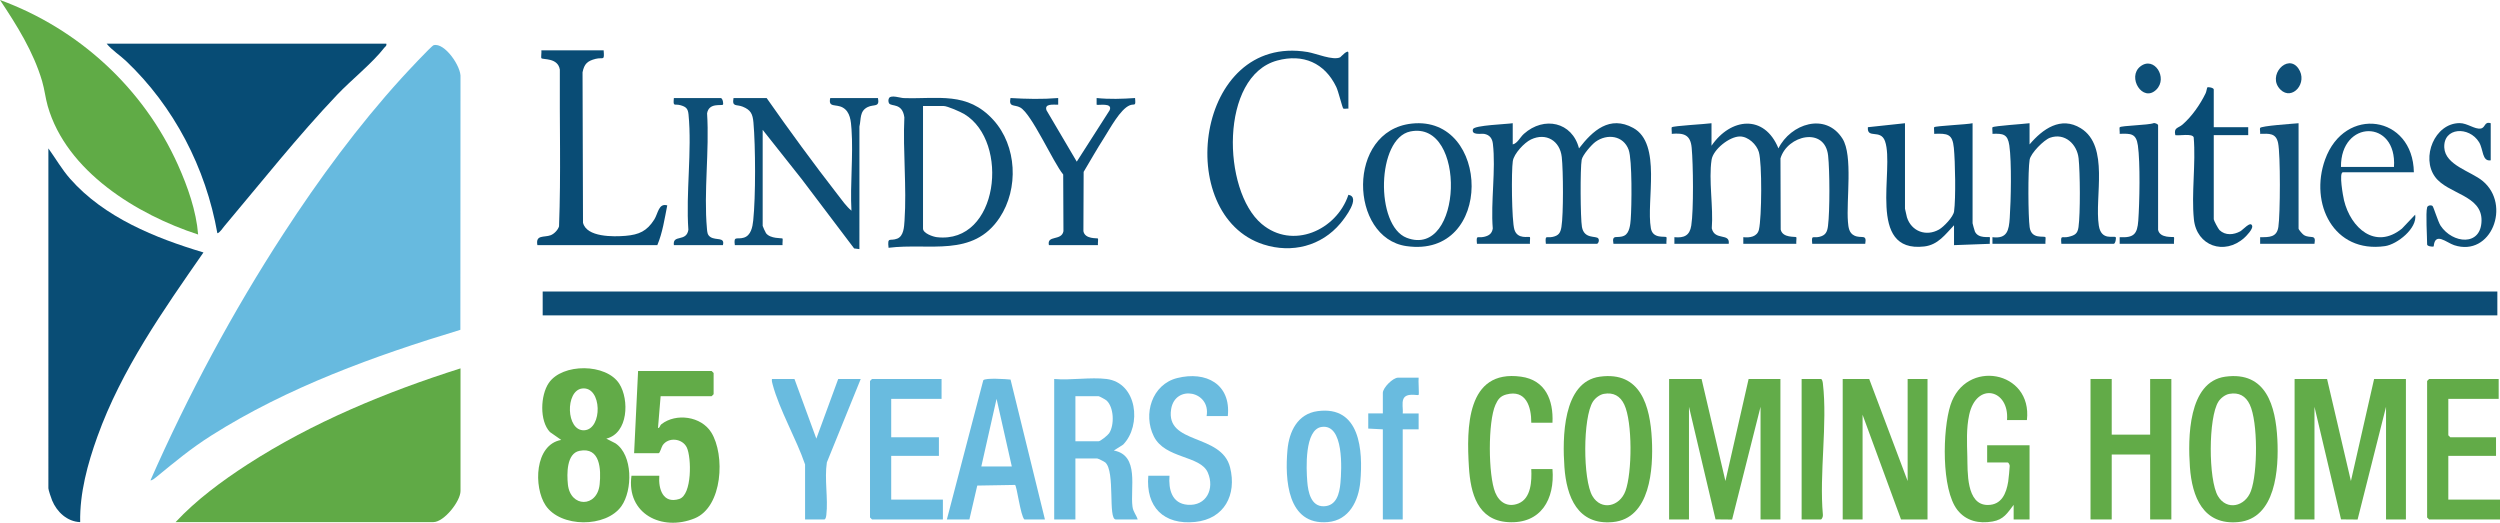
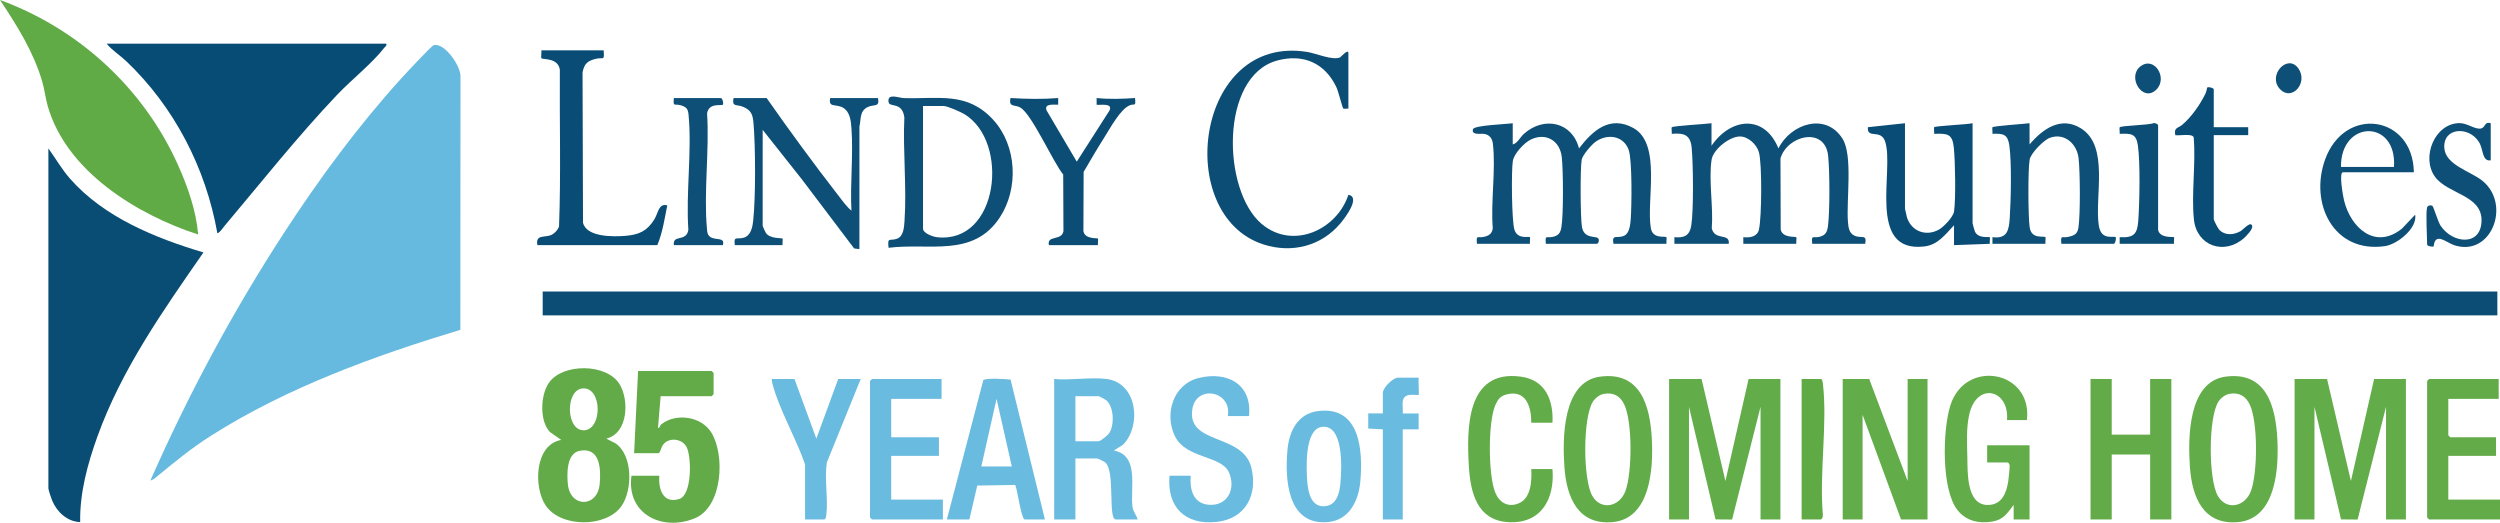
<svg xmlns="http://www.w3.org/2000/svg" id="Layer_2" data-name="Layer 2" viewBox="0 0 3773.02 788.92">
  <defs>
    <style>      .cls-1 {        fill: #62ac49;      }      .cls-2 {        fill: #0e4f77;      }      .cls-3 {        fill: #60aa46;      }      .cls-4 {        fill: #62ab48;      }      .cls-5 {        fill: #094c75;      }      .cls-6 {        fill: #074c75;      }      .cls-7 {        fill: #0c4d76;      }      .cls-8 {        fill: #115179;      }      .cls-9 {        fill: #094d75;      }      .cls-10 {        fill: #60ab46;      }      .cls-11 {        fill: #0d4f77;      }      .cls-12 {        fill: #67badf;      }      .cls-13 {        fill: #69bbdf;      }    </style>
  </defs>
  <g id="Layer_1-2" data-name="Layer 1">
    <g>
      <rect class="cls-7" x="819.02" y="439.96" width="2950" height="36" />
      <path class="cls-9" d="M73.02,223.96c11.02,15.29,20.42,31.8,32.97,46.03,51.31,58.16,128.36,89.26,201.07,111.01-60.82,87.5-123.71,176.7-160.08,277.93-14.75,41.05-26.8,84.98-25.97,129.04-19.6-.69-35.15-15.31-42.34-32.66-1.38-3.33-5.65-15.82-5.65-18.35V223.96Z" />
-       <path class="cls-3" d="M695.02,555.96v185c0,15.54-24.89,47-41,47h-389c31.12-33.4,69.82-61.99,108.17-86.83,98.3-63.67,210.36-109.84,321.83-145.17Z" />
      <path class="cls-6" d="M583.02,65.96c.87,3.49-1.44,4-2.99,6.01-17.48,22.82-50.13,48.88-71.07,70.93-60.17,63.38-113.85,131.27-170.03,197.97-2.31,2.75-7.79,11.04-10.9,11.1-17.37-98.47-65.39-191.32-137.97-260.07-9.09-8.61-21.08-16.08-29.05-25.95h422Z" />
      <path class="cls-10" d="M299.01,353.95c-92.24-30.05-198.81-95.21-227.01-193.97-3.43-12.01-4.77-25.11-8.45-37.55C50.39,77.91,25.44,38.21,0,0c118.95,43.43,216.97,133.54,268.74,249.24,14.51,32.42,27.52,69.24,30.27,104.71Z" />
      <polygon class="cls-1" points="2568.02 571.96 2604.02 725.98 2639.02 571.96 2687.02 571.96 2687.02 783.96 2657.02 783.96 2657.02 613.96 2614.1 784.09 2589.11 783.86 2549.02 613.96 2549.02 783.96 2519.02 783.96 2519.02 571.96 2568.02 571.96" />
      <polygon class="cls-1" points="3512.02 571.96 3548.02 725.98 3583.02 571.96 3631.02 571.96 3631.02 783.96 3601.02 783.96 3601.02 613.96 3558.1 784.09 3533.11 783.86 3493.02 613.96 3493.02 783.96 3463.02 783.96 3463.02 571.96 3512.02 571.96" />
      <path class="cls-4" d="M915.04,661.98l13.85,7.11c26.38,17.74,25.92,70.75,9.01,94.74-23.16,32.85-92.04,32.71-114.54-1.21-18.18-27.4-16.84-91.46,23.65-98.69l-17.05-11.91c-15.95-16.88-14.35-55.46-1.8-73.94,20.49-30.2,86.9-29.85,106.55,1.19,15.15,23.94,13.56,74.63-19.66,82.7ZM878.55,586.32c-25.7,3.12-24.48,64.44,3.16,63.05,28.04-1.41,27.1-66.72-3.16-63.05ZM874.48,680.43c-19.57,3.98-19.01,34.94-17.43,50.51,3.58,35.44,44.38,35.44,47.95,0,2.26-22.4,1.01-56.92-30.52-50.51Z" />
      <path class="cls-2" d="M2583.02,185.96v34c28.86-42.26,79.78-48.01,101.01,3.99,18.37-37.03,71.18-54.97,96.67-14.67,16.06,25.4,5.51,93.29,8.25,125.75.69,8.1,1.59,16.61,9.54,20.46,10.73,5.21,19.34-3.16,16.53,12.47h-80c-1.32-14.41.81-8.27,10.53-10.47s12.16-7.52,13.3-16.71c2.84-22.77,2.65-82.73.17-105.83-4.74-44.24-61.52-31.06-71.91,4.1l.34,107.48c3,13.05,22.23,10.12,23.56,11.44.64.64-.39,7.74,0,9.99h-80v-10.01c9.7,1.11,21.03-.53,23.58-11.41,4.27-18.25,4.91-99.89-.11-117.05-3.36-11.49-16-23.47-28.44-23.54-15.89-.1-40.5,19.62-42.9,35.14-4.67,30.29,2.86,71.94.29,103.45,4.32,19.25,27.88,6.45,25.58,23.42h-82v-10.01c14.67,1.43,23.12-2.46,25.47-17.52,3.7-23.73,2.95-92.52.61-117.55-1.83-19.57-11.78-22.45-30.09-20.91.41-2.36-.76-8.98.12-9.91,2.07-2.18,52.16-4.85,59.89-6.1Z" />
      <path class="cls-11" d="M2283.02,185.96v32c7.3-1.7,10.93-10.67,16.96-16.04,30.25-26.94,72.82-17.97,83.06,22.04,20.59-26.84,46.35-50.32,81.85-30.87,43.46,23.82,19.31,110.19,26.61,151.41,2.95,16.63,21.38,11.36,23.52,13.47.64.64-.39,7.74,0,9.99h-80c-2.9-15.86,6.15-7.09,16.57-12.43,7.62-3.91,8.87-16.44,9.5-24.5,1.5-19.21,2.41-89.92-3.13-105.02-7.87-21.48-32.28-24.75-49.94-12.05-6.03,4.33-19.6,19.98-20.92,27.08-2.37,12.76-1.98,88.32.38,101.44,3.39,18.84,21.34,12.91,24.63,17.37,2.21,2.99-.18,8.1-2.1,8.1h-77c-1.33-14.41.85-8.28,10.51-10.48,8.81-2.01,11.53-5.98,13.01-15,3.19-19.32,2.77-85.21.49-105.53-2.77-24.63-23.73-37.22-46.47-26.46-10.06,4.76-25.66,21.37-27.41,32.59-2.36,15.1-1.7,90.04,2.37,103.37,4.74,15.5,21.81,9.82,23.51,11.49.57.56-.39,7.79-.01,10.01h-80c-1.32-14.37.81-8.32,10.52-10.47,7.3-1.62,12.12-4.63,13.37-12.64-3.27-40.33,4.78-88.57.16-127.93-.94-8-4.92-13.4-13.15-14.85-4.38-.77-19.75,2.56-16.88-7.09,1.79-6.01,51.48-7.52,59.98-9.02Z" />
      <path class="cls-4" d="M997.02,597.96l-3.98,47.99c2.97.08,2.5-3.62,5.22-5.74,22.1-17.24,59.95-11.97,75.15,12.36,21.17,33.89,17.45,112.39-25.04,129.74-49.16,20.07-103.34-6.7-95.35-64.35h42c-1.6,19.91,5.53,42.86,30.11,35.1,19.49-6.15,18.56-62.65,11.43-77.65-6.61-13.9-27.77-16.2-36.48-3.39-1.72,2.53-4.14,11.93-6.07,11.93h-37l6-124h111c.21,0,3,2.79,3,3v32c0,.21-2.79,3-3,3h-77Z" />
      <polygon class="cls-1" points="2821.02 571.96 2879.02 725.96 2879.02 571.96 2909.02 571.96 2909.02 783.96 2869.02 783.96 2811.02 625.96 2811.02 783.96 2781.02 783.96 2781.02 571.96 2821.02 571.96" />
      <path class="cls-13" d="M1670.02,571.96c46.42,5.79,53.26,70.17,25.04,99.04l-14.03,8.94c39.08,7.22,24.38,57.07,28.16,84.85,1.08,7.9,5.69,12.2,7.82,19.18h-33c-12.21,0-.5-72.5-15.93-86.07-1.48-1.3-10.98-5.93-12.07-5.93h-33v92h-32v-212c24.86,2.24,54.78-3.02,79,0ZM1623.02,665.96h35c2.75,0,13.84-8.99,15.9-12.1,8.22-12.37,7.35-39.6-4.17-49.63-1.47-1.28-10.63-6.27-11.73-6.27h-35v68Z" />
      <path class="cls-7" d="M2035.02,163.96c-2.17-.38-6.56.77-7.78-.23-1.32-1.08-7.33-25.87-10.51-32.49-17.41-36.28-50.03-50.53-89.27-39.85-86.64,23.59-83.12,196.06-23.4,246.52,46.62,39.38,113.11,9.72,130.98-43.95,19.06,3.49-5.37,35.16-11.98,43.04-28.89,34.46-73.33,45.64-116.06,31.97-137.2-43.91-102.94-318.63,66.47-290.47,12.71,2.11,38.21,13.17,49.13,8,.69-.33,12.41-13.41,12.41-6.54v84Z" />
      <polygon class="cls-4" points="3187.02 571.96 3187.02 655.96 3245.02 655.96 3245.02 571.96 3277.02 571.96 3277.02 783.96 3245.02 783.96 3245.02 685.96 3187.02 685.96 3187.02 783.96 3155.02 783.96 3155.02 571.96 3187.02 571.96" />
      <path class="cls-11" d="M1341.03,373.96c-2.01-17.49,2.15-9.46,13.16-13.85,9.72-3.87,10.29-17.75,10.93-27.07,3.44-50.49-2.6-105-.27-155.92-2.97-22.11-19.34-16-22.97-21.03-1.46-2.03-1.44-6.26,0-8.29,3.41-4.79,16.61.05,22.06.23,52.25,1.68,95.77-10.27,135.13,32.87,35.79,39.22,38.66,103.84,9.57,147.67-40.23,60.61-106.39,37.62-167.62,45.39ZM1393.02,159.96v185c0,7.11,14.91,12.32,20.99,13.01,93.26,10.58,110.17-143.89,41.61-185.61-5.8-3.53-25.84-12.4-31.6-12.4h-31Z" />
      <path class="cls-1" d="M3059.02,633.96h-30c3.71-46.5-46.08-58.27-57.07-8.07-4.51,20.59-3.37,42.4-2.83,62.99.57,22.15-2.12,73.33,30.91,73.23,20.84-.06,27.9-17.46,30.79-35.36.45-2.78,2.43-22.31,2.27-23.82-.19-1.78-1.79-4.98-3.06-4.98h-31v-26h64v112h-24.01s0-22,0-22c-9.56,12.45-14.88,22.16-31.87,25.11-20.42,3.54-39.86-.69-52.93-17.29-24.64-31.28-22.43-121.33-10.61-158.26,22.6-70.6,124.07-52.42,115.43,22.43Z" />
      <path class="cls-1" d="M2414.54,568.47c61.79-8.43,75.87,44.54,78.46,94.5,2.3,44.29-2.18,119.67-59,124.96-53,4.93-69.77-38.09-72.96-83-3.07-43.17-2.98-128.76,53.5-136.46ZM2420.49,594.44c-6.27,1.14-12.97,6.33-16.37,11.61-15.48,24.02-15.28,118.12-.8,142.62,13.22,22.38,41.04,16.08,49.81-7.62,10.19-27.54,10.77-103.95-1.74-130.45-6.14-13-16.41-18.8-30.89-16.16Z" />
      <path class="cls-1" d="M3358.54,568.47c61.79-8.43,75.87,44.54,78.46,94.5,2.3,44.29-2.18,119.67-59,124.96-53,4.93-69.77-38.09-72.96-83-3.07-43.17-2.98-128.76,53.5-136.46ZM3364.49,594.44c-6.27,1.14-12.97,6.33-16.37,11.61-15.48,24.02-15.28,118.12-.8,142.62,13.22,22.38,41.04,16.08,49.81-7.62,10.19-27.54,10.77-103.95-1.74-130.45-6.14-13-16.41-18.8-30.89-16.16Z" />
      <path class="cls-11" d="M1157.02,147.96c34.52,49.28,70.28,98.21,107.21,145.79,6.41,8.26,12.74,17.45,20.77,24.21-2.14-40.16,2.9-83.27.1-123.08-.84-11.97-1.83-26.29-13.35-32.65-10.34-5.7-22.15.74-18.73-14.27h72c2.93,14.54-6.01,9.02-15.42,13.58-12.61,6.11-9.82,17.97-12.55,29.44l-.03,184.98-7.96-1.04-79.24-104.76-58.79-74.21v145c0,.6,4.15,9.78,5.04,10.96,6.61,8.74,23.99,7.11,24.94,8.06.66.66-.39,7.73.01,9.99h-72c-2.08-14.86,3.1-8.05,13.68-11.33s13.02-15.84,14.07-25.92c3.75-35.96,3.54-111.55.33-147.84-1.14-12.9-4.02-18.9-16.13-23.86-9.52-3.9-16.49.97-13.95-13.06h50Z" />
      <path class="cls-5" d="M911.02,75.96c1.42,17.01-.59,9.94-12.13,12.87-12.24,3.11-17.18,7.47-19.7,20.3l.69,226.97c5.27,22.09,46.14,21.34,64.11,19.83,20.49-1.73,32.37-7.11,43.42-24.58,5.91-9.36,6.52-25.15,19.62-21.38-3.97,19.96-7.14,41.47-15,59.99h-181c-3-16.22,10.29-11.25,20.04-14.96,5.3-2.02,10.99-7.97,12.64-13.36,2.99-78.57.62-157.77,1.21-236.56-2.89-18.29-25.5-14.79-27.79-17.2-.94-.99.41-9.27-.09-11.91h94Z" />
      <path class="cls-13" d="M1577.02,783.96h-31c-5.85-4.99-11.48-51.66-14.16-52.11l-56.98.98-11.87,51.13h-34l54.95-210.05c2.95-3.94,34.28-1.79,41.17-1.07l51.88,211.12ZM1527.02,703.96l-23-102.02-23,102.02h46Z" />
-       <path class="cls-13" d="M1853.02,627.96h-32c6.65-37.83-47.4-48.33-53.52-10.53-8.78,54.17,76.03,36.14,88.97,88.08,10.28,41.27-8.63,77.67-52.7,82.2-47.41,4.88-74.82-22.5-70.75-69.75h32c-1.65,20.5,3.47,41.92,27.26,43.83,28.54,2.29,41.15-24.2,30.54-48.63-11.34-26.11-64.5-20.54-81.44-54.56-16.72-33.56-2.83-78.49,35.23-88.04,43.49-10.91,81.37,9.11,76.41,57.41Z" />
+       <path class="cls-13" d="M1853.02,627.96c6.65-37.83-47.4-48.33-53.52-10.53-8.78,54.17,76.03,36.14,88.97,88.08,10.28,41.27-8.63,77.67-52.7,82.2-47.41,4.88-74.82-22.5-70.75-69.75h32c-1.65,20.5,3.47,41.92,27.26,43.83,28.54,2.29,41.15-24.2,30.54-48.63-11.34-26.11-64.5-20.54-81.44-54.56-16.72-33.56-2.83-78.49,35.23-88.04,43.49-10.91,81.37,9.11,76.41,57.41Z" />
      <path class="cls-11" d="M3063.02,185.96v32c19.62-23.14,47.13-43.09,77.38-24.38,43.63,26.96,20.4,103.47,27.14,146.86,3.65,23.47,22.71,14.78,25.48,17.54,1.07,1.06-.44,9.99-3.01,9.99h-79c-1.36-14.54.97-8.19,10.51-10.48s13.94-4.41,15.37-14.66c2.88-20.8,2.46-82.43.14-103.88s-20.86-38.98-43.11-31.08c-9.3,3.3-29.14,23.3-30.79,33.2-2.65,15.9-2.28,85.17.02,101.76,2.63,18.95,21.34,12.64,23.87,15.14.64.64-.39,7.74,0,9.99h-80v-10.01c22.32,2.86,24.83-10.36,26.09-28.9,1.83-26.78,3.05-84.18-.61-109.57-2.46-17.03-9.3-18.17-25.49-17.51.41-2.36-.76-8.98.12-9.91,1.94-2.04,48.65-5.09,55.89-6.1Z" />
      <path class="cls-4" d="M3771.02,571.96v30h-76v55c0,.21,2.79,3,3,3h69v28h-72v66h78v30h-107c-.21,0-3-2.79-3-3v-206c0-.21,2.79-3,3-3h105Z" />
      <path class="cls-13" d="M1421.02,571.96v30h-76v58h72v28h-72v66h78v30h-107c-.21,0-3-2.79-3-3v-206c0-.21,2.79-3,3-3h105Z" />
      <path class="cls-1" d="M2343.02,637.96h-32c.14-24.22-8.01-50.46-37.64-42.62-9.06,2.4-12.72,7.35-16.41,15.57-11.52,25.68-11.03,106.25-.34,132.43,6.1,14.94,19.02,22.98,35.19,16.42,19.16-7.77,20.03-34.3,19.19-51.8h32c3.75,45.43-17.35,83.11-67.08,80.06-46.05-2.82-56.59-43.64-59.02-82.97-3.61-58.62-4.02-147.92,78.58-136.58,37.08,5.09,49.12,35.53,47.52,69.48Z" />
      <path class="cls-5" d="M2875.02,185.96v129c0,.67,2.46,11.48,2.96,13.04,6.78,21.24,28.97,29.44,48.46,18.38,7.07-4.01,21.54-19.09,22.67-27.33,2.75-20.12,1.74-74.77-.33-95.84s-9.12-22-29.76-21.24c.37-2.25-.62-9.35.03-9.99,2.08-2.04,50.52-4.08,57.98-6.02v151c0,.65,2.96,11.26,3.52,12.48,5.21,11.19,21.42,7.47,22.49,8.51.55.53-.35,7.81,0,10.02l-54.01,1.99v-30c-13.19,13.81-24.09,29.59-44.99,32.01-87.75,10.15-44.31-116.55-59.15-158.86-6.65-18.97-27.45-2.74-25.87-21.14l56.01-6.01Z" />
-       <path class="cls-11" d="M2130.58,186.52c119.07-12.98,124.69,203.93-8.03,184.91-86.11-12.34-90.97-174.12,8.03-184.91ZM2128.48,198.41c-50.9,10.39-53.26,142.26-5.41,160.51,84.72,32.32,91.03-177.99,5.41-160.51Z" />
      <path class="cls-13" d="M1199.02,571.96l33,90.02,33-90.02h34l-51.12,125.88c-3.86,25.17,2.12,54.56-.78,79.22-.24,2.01-.91,6.9-3.1,6.9h-29v-83c-13.12-38.56-38.78-82.39-49.02-120.98-.72-2.7-1.42-5.19-.98-8.02h34Z" />
      <path class="cls-13" d="M1988.54,620.48c64.26-8.65,68.65,59.39,64.45,106.45-2.58,29-16.93,58.27-48.98,61-61.43,5.24-64.9-64.71-60.95-108.94,2.49-27.95,15.38-54.46,45.48-58.51ZM1994.56,644.34c-25.97,3.82-23.15,63.11-21.6,82.69,1.22,15.45,5.6,37.56,24.99,37.04,19.1-.52,23.62-19.17,25.05-35.14,1.86-20.79,5.53-89.58-28.44-84.58Z" />
      <path class="cls-7" d="M1583.02,369.96c-3.37-15.61,19.09-5.89,21.95-21.05l-.37-85.53c-15.26-18.48-47.56-91.65-64.85-101.15-8.9-4.89-17.6.24-14.74-14.28,24.16,1.44,47.8,2.02,72.02,0v10.02c-7.57.16-21.21-1.93-17.61,8.52l45.64,77.47,49.57-77.47c5.43-12.43-18.09-6.97-19.61-8.52v-10.02c19.58,2,38.42,1.33,58.02,0,1.29,13.8-.56,8-7.98,10.97-14.32,5.73-30.01,35.38-38.86,49.21-10.71,16.74-20.58,34.17-30.75,51.25l-.36,89.53c2.35,12.5,20.95,10.09,21.94,11.06.64.64-.39,7.74,0,9.99h-74Z" />
      <path class="cls-11" d="M3643.02,259.96h-107c-6.5,0,.24,36.79,1.6,42.4,10.11,41.75,47.31,75.1,87.45,42.64l19.95-21.03c3.5,20.8-27.36,44.86-45.51,47.47-77.68,11.17-114.28-64.32-90.52-130.52,29.53-82.26,132.67-67.08,134.04,19.04ZM3613.02,251.96c4.78-72.69-80.71-71.35-80,0h80Z" />
      <path class="cls-5" d="M3341.02,191.96h52v12h-52v127c0,1.76,6.82,14.54,8.68,16.32,8.92,8.5,21.44,7.24,31.42,1.79,4-2.19,15.85-16.26,17.9-8.06,1.2,4.79-8.41,14.77-11.98,17.98-29.99,26.9-71.92,12.29-76-28.04-3.95-39.07,3.13-83.98-.3-123.7-2.06-6.31-21.85-2.1-27.73-3.27-2.6-11.91,4.17-10.14,10.96-16.06,14.11-12.31,26.67-30.34,34.81-47.22,1.25-2.6,2.02-8.33,2.36-8.61,1.67-1.4,9.88.53,9.88,2.88v57Z" />
      <path class="cls-2" d="M3663.02,312.96c.76-2.71,5.36-4.05,8.13-2.13,1.49,1.03,8.36,23.99,12.21,29.79,18.04,27.19,61.17,31.59,61.79-7.63.62-38.78-50.98-39.95-70.12-66.05-21.4-29.17-.73-80.92,36.98-81.14,11.62-.07,22.99,9.69,31.91,8.19,7.49-1.26,5.11-11.08,15.1-8.03v56c-13.26,2.08-10.95-16.57-17.61-27.39-15.09-24.51-54.15-22.52-52.47,8.32,1.44,26.42,40.34,35.66,57.92,50.24,43.46,36.04,12.86,115.16-42.93,96.93-11.75-3.84-29-20.71-30.99,1.82-2.6.92-9.9-.41-9.9-2.92,0-11.85-2.35-47.61,0-56Z" />
      <path class="cls-13" d="M2141.02,569.96c-.68,4.02.93,25.09,0,26.01-1.47,1.48-18.52-4-22.96,6.04-2.69,6.09-.28,15.25-1.06,21.96l24.02-.02v24.02s-24.01-.01-24.01-.01v136h-30v-136l-22.03-1.15.02-22.86h22.01s0-30.99,0-30.99c0-7.76,15.22-23,23-23h31Z" />
      <path class="cls-11" d="M1088.02,147.96c2.94.9,4.04,8.95,3.01,9.99-2.07,2.1-21.18-3.47-23.9,13.13,3.65,55.96-5.25,118.84-.21,173.97.46,5.08.52,9.56,5.31,12.69,8.35,5.47,22.12-.46,18.78,12.22h-74c-2.29-16.78,18.91-4.13,21.88-23.12-3.9-55.68,5.58-119.28.24-174-.85-8.66-3.44-11.56-12-14.02-9.25-2.66-11.5,3.36-10.12-10.86h71Z" />
      <path class="cls-3" d="M2719.02,783.96v-212h29c2.19,0,2.87,4.88,3.1,6.9,7.15,60.94-5.64,135.77,0,198.2.44,2.05-1.45,6.9-3.1,6.9h-29Z" />
-       <path class="cls-8" d="M3469.02,185.96v159c0,1.66,6.02,8.58,8.15,9.85,9.93,5.91,18.74-2.35,15.85,13.15h-82v-10.01c13.8.05,25.15.33,27.52-15.47,2.87-19.14,3.28-108.94-.42-126.62-3.22-15.41-13.58-14.14-27.12-13.88.42-2.69-.71-6.5-.11-8.77.87-3.3,50.48-6.48,58.12-7.24Z" />
      <path class="cls-7" d="M3257.02,346.96c2.78,13.15,23.01,10.01,24.01,10.99.57.56-.39,7.79-.01,10.01h-82v-10.01c21.32,1.16,26.63-4.58,28.09-24.9,1.96-27.36,3.14-87.59-.61-113.57-2.64-18.33-10.7-18.02-27.49-17.51.41-2.36-.76-8.98.12-9.91,2.39-2.52,44.06-3.2,50.99-6.2,2.11-.64,6.9,1.5,6.9,3.1v158Z" />
      <path class="cls-2" d="M3441.72,135.27c-21.07-20.77,10.72-55.31,27-32,15.12,21.63-9.37,49.39-27,32Z" />
      <path class="cls-11" d="M3254.33,135.27c-20.49,20.2-44.69-18.95-24.03-35.04,20.82-16.22,41.95,17.37,24.03,35.04Z" />
      <path class="cls-12" d="M694.82,497.76c-129.4,39.16-261.07,86.82-375.63,159.37-31.14,19.72-55.01,39.72-83.22,62.78-2.07,1.69-6.23,5.26-8.91,5.07,56.96-129.2,124.14-254.54,201.12-372.86,53.2-81.76,112.16-161.99,177.8-234.2,5.85-6.44,45.13-48.77,48.47-49.69,16.56-4.55,42.17,32.68,40.53,48.73l-.19,380.78Z" />
    </g>
  </g>
</svg>